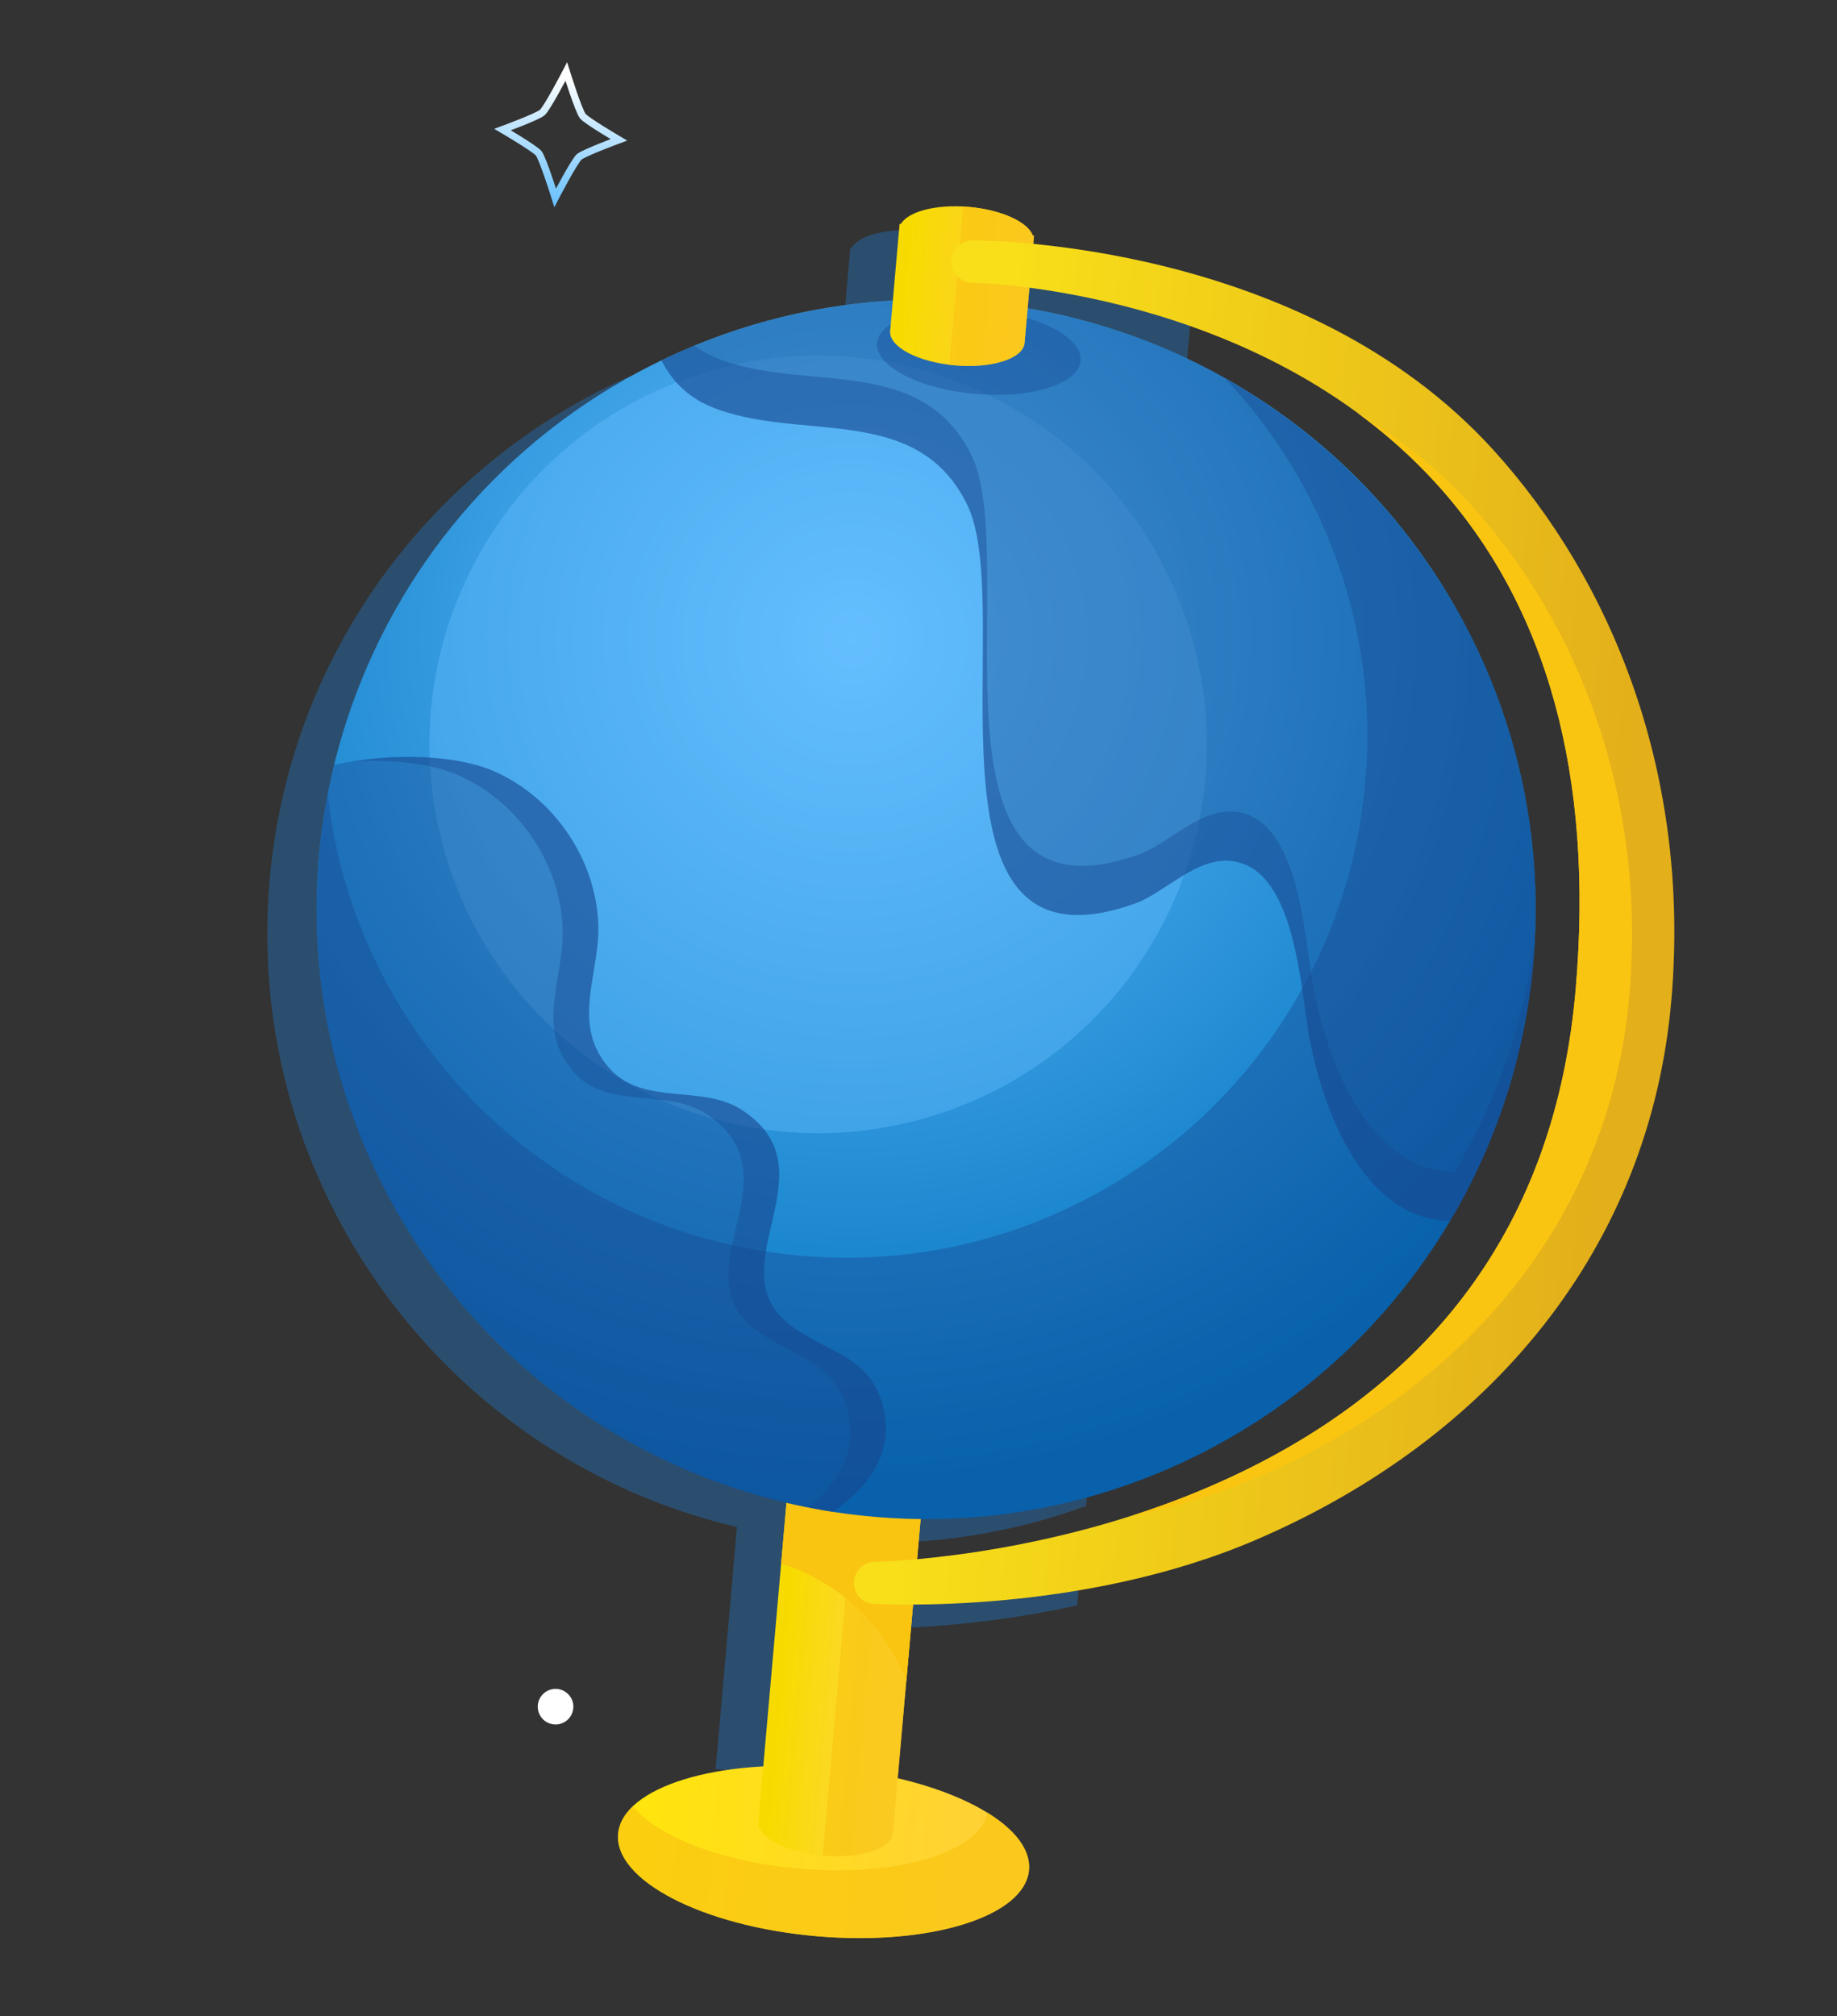
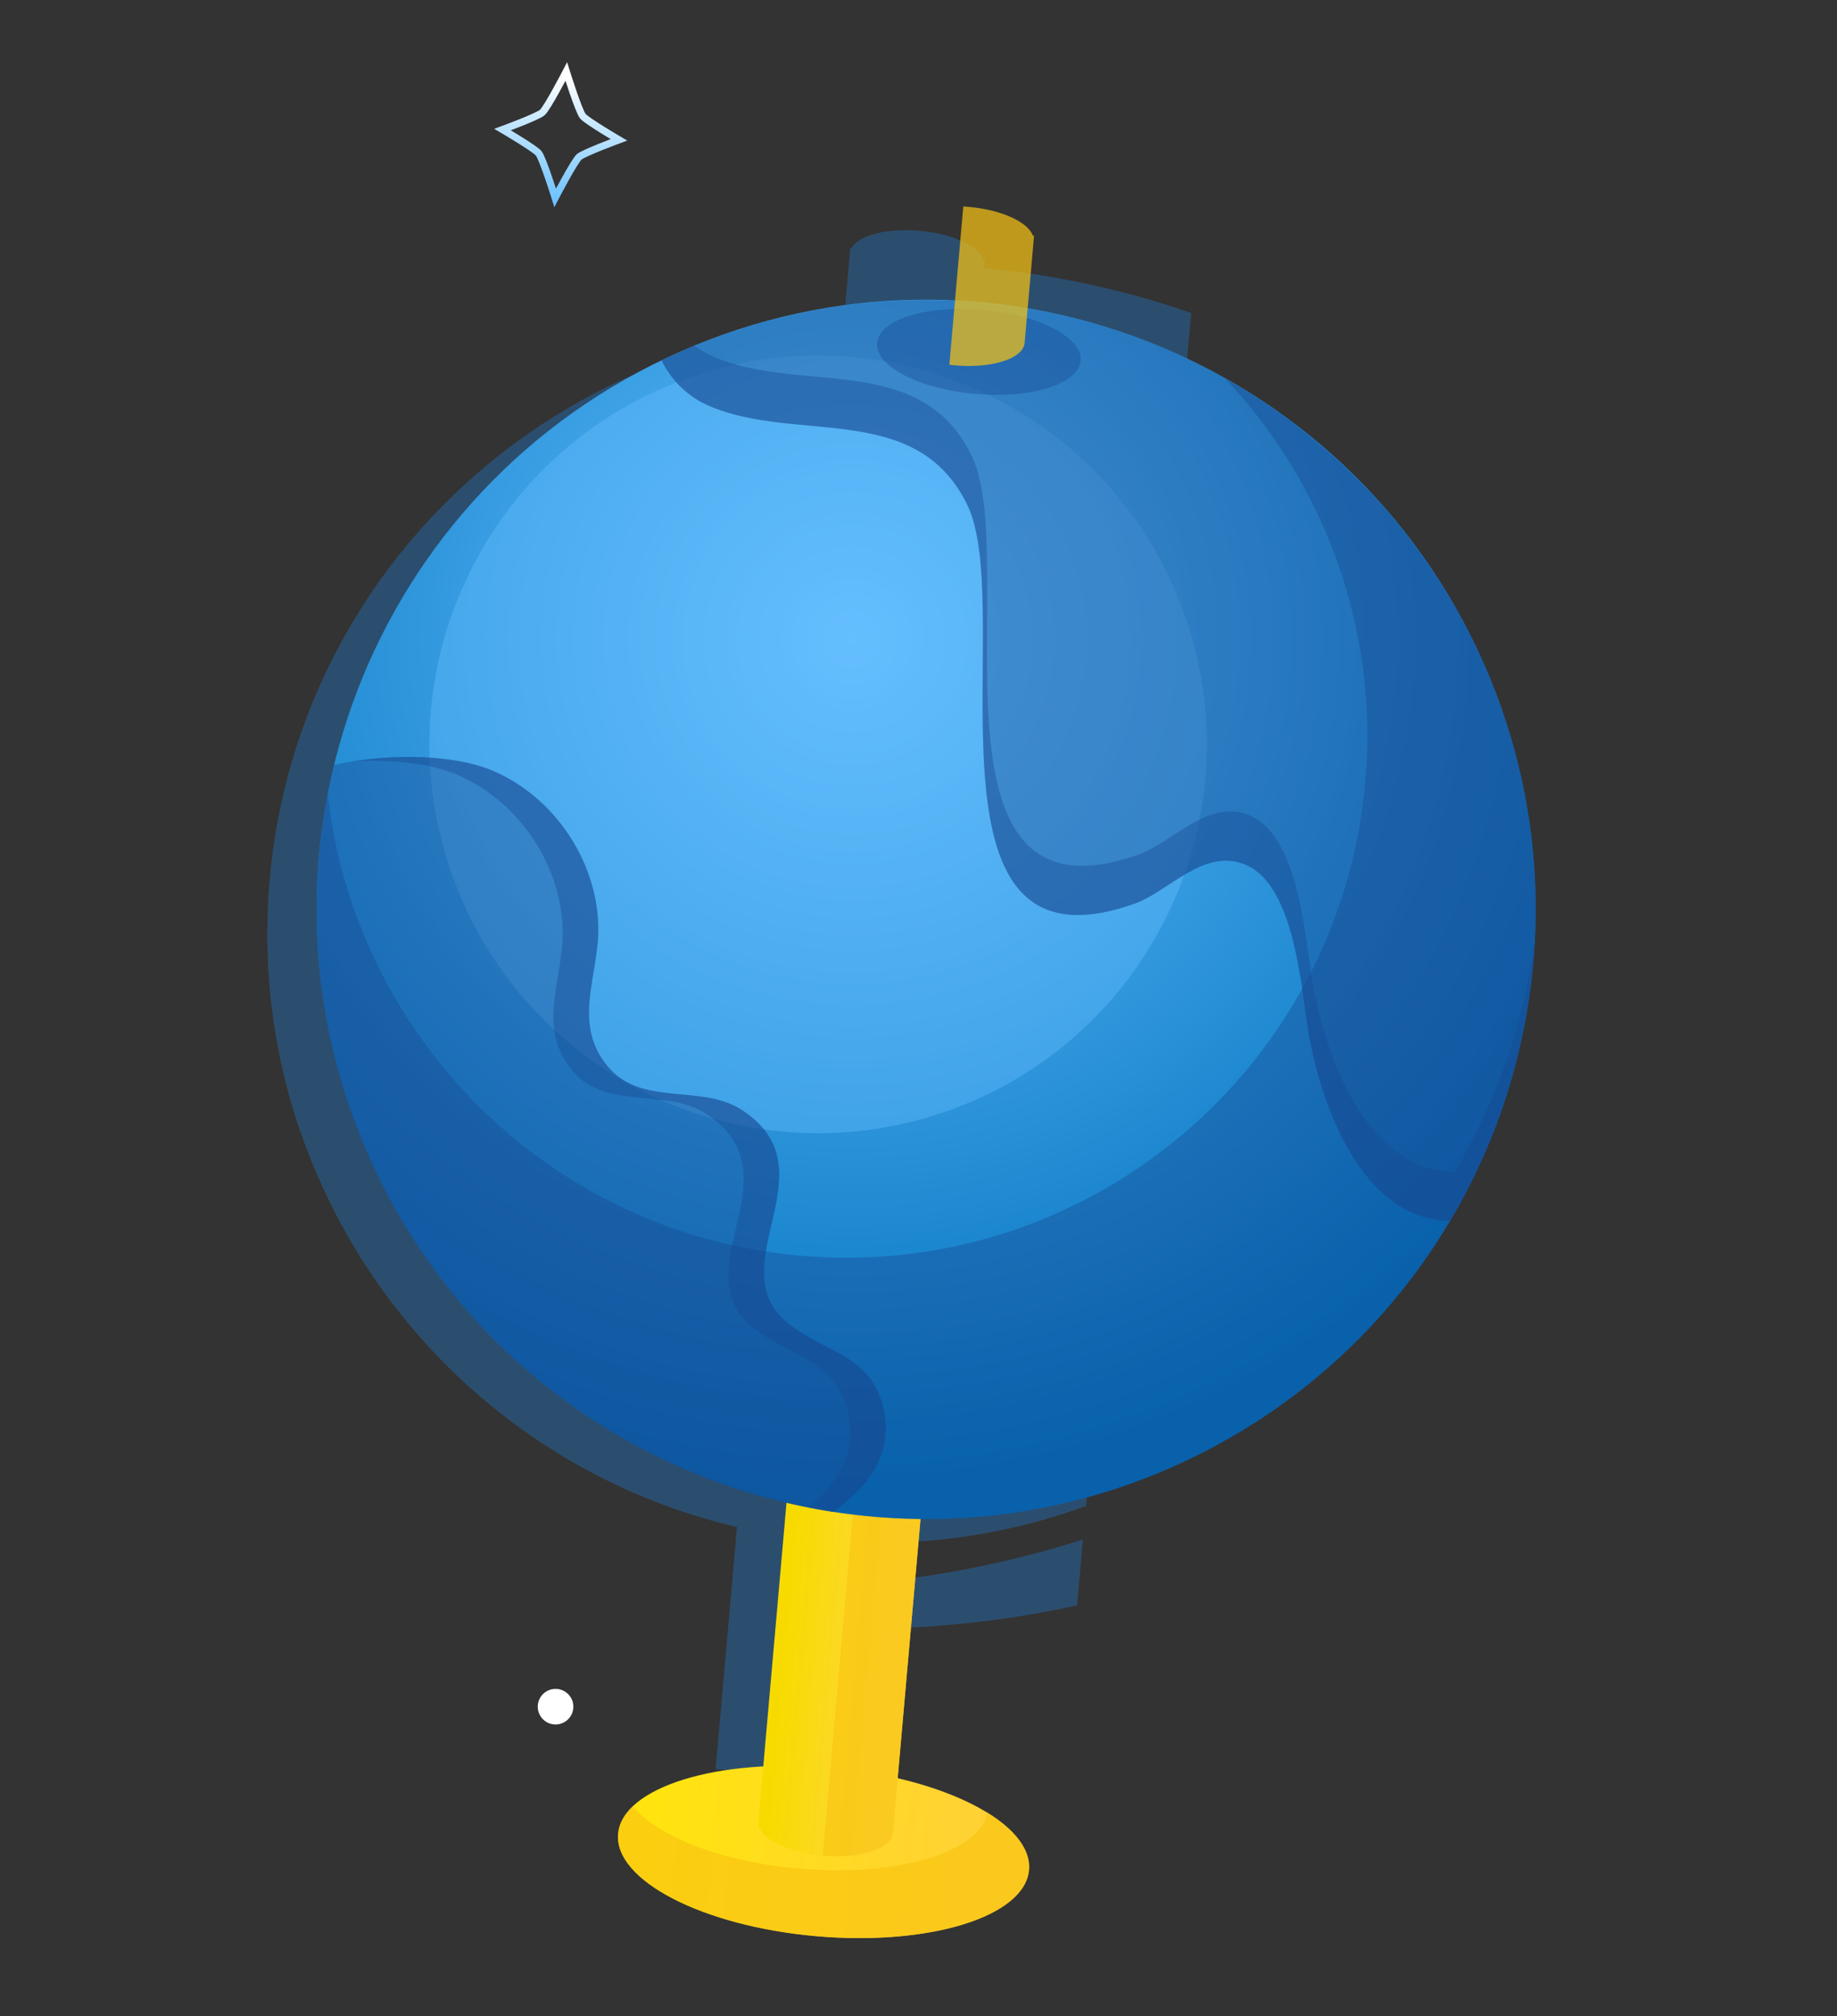
<svg xmlns="http://www.w3.org/2000/svg" width="288" height="316" viewBox="0 0 288 316" fill="none">
  <rect x="0" y="0" width="288" height="316" fill="#333333" stroke="none" />
  <path d="M88.781 11.22C88.781 11.22 90.721 17.428 91.376 18.209C92.031 18.991 97.03 21.919 97.03 21.919C97.03 21.919 91.607 23.928 90.815 24.582C90.032 25.248 87.037 31.01 87.037 31.01C87.037 31.01 85.097 24.802 84.442 24.02C83.787 23.239 78.788 20.311 78.788 20.311C78.788 20.311 84.222 18.314 85.004 17.648C85.785 16.993 88.781 11.22 88.781 11.22Z" stroke="url(#paint0_linear_675_373)" stroke-width="1.126" stroke-miterlimit="10" />
  <path d="M89.861 267.895C89.647 269.425 88.231 270.487 86.712 270.274C85.182 270.06 84.12 268.644 84.333 267.125C84.547 265.595 85.963 264.532 87.493 264.746C89.011 264.971 90.085 266.377 89.86 267.906L89.861 267.895Z" fill="white" />
  <g style="mix-blend-mode:multiply" opacity="0.5">
    <path d="M169.81 241.293C169.81 241.293 169.705 241.329 169.647 241.346C155.837 245.771 143.329 247.484 136.057 248.143L136.614 241.827C148.373 241.948 159.735 239.896 170.273 236.042L185.458 63.719C175.779 58.083 164.983 54.091 153.396 52.143L153.685 48.867C161.475 49.892 173.442 52.27 185.991 57.672L186.749 49.067C174.049 44.612 162.16 42.762 154.29 42.001L154.405 40.699L154.203 40.681C153.44 38.557 149.302 36.632 144.175 36.18C143.883 36.154 143.592 36.129 143.299 36.114C138.55 35.865 134.571 37.007 133.515 38.858L133.313 38.841L132.248 50.924C132.112 50.934 131.986 50.946 131.851 50.945C131.418 50.975 130.986 51.005 130.543 51.033C129.451 51.107 128.356 51.214 127.272 51.322C126.941 51.36 126.6 51.387 126.268 51.425C124.989 51.573 123.718 51.755 122.456 51.96C121.929 52.038 121.4 52.139 120.872 52.228C120.011 52.378 119.149 52.539 118.296 52.724C117.79 52.827 117.272 52.928 116.764 53.041C115.611 53.302 114.468 53.574 113.333 53.87C112.698 54.029 112.071 54.211 111.444 54.393C110.795 54.573 110.145 54.765 109.506 54.968C108.68 55.224 107.854 55.49 107.028 55.756C106.177 56.043 105.338 56.331 104.497 56.641C103.784 56.906 103.081 57.184 102.378 57.461C101.886 57.655 101.394 57.849 100.912 58.055C73.335 69.498 51.94 93.537 44.617 123.645C44.282 125.006 43.992 126.371 43.723 127.76C43.683 127.96 43.63 128.17 43.59 128.37C43.444 129.138 43.308 129.906 43.184 130.675C43.181 130.709 43.178 130.742 43.175 130.776C43.052 131.523 42.94 132.282 42.829 133.029C42.827 133.052 42.825 133.074 42.822 133.108C42.788 133.365 42.754 133.622 42.72 133.879C42.697 134.148 42.65 134.427 42.615 134.695C42.486 135.769 42.368 136.855 42.272 137.944C42.129 139.559 42.034 141.156 41.972 142.756C41.947 143.297 41.957 143.829 41.944 144.359C41.918 145.42 41.894 146.469 41.903 147.521C41.914 148.167 41.948 148.803 41.97 149.449C42.001 150.379 42.02 151.319 42.075 152.24C42.115 152.933 42.192 153.607 42.244 154.301C42.314 155.167 42.384 156.043 42.477 156.911C42.561 157.63 42.658 158.329 42.753 159.038C42.862 159.862 42.97 160.685 43.101 161.511C43.217 162.245 43.357 162.969 43.496 163.694C43.642 164.475 43.787 165.268 43.944 166.051C44.105 166.789 44.278 167.527 44.45 168.266C44.633 169.017 44.804 169.767 44.999 170.508C45.193 171.26 45.41 172.003 45.627 172.745C45.835 173.465 46.033 174.172 46.264 174.882C46.503 175.638 46.754 176.383 47.015 177.141C47.249 177.818 47.482 178.505 47.729 179.172C48.013 179.931 48.307 180.692 48.603 181.442C48.863 182.087 49.112 182.719 49.384 183.354C49.712 184.129 50.052 184.882 50.392 185.647C50.667 186.248 50.942 186.849 51.228 187.451C51.6 188.23 51.985 188.998 52.37 189.756C52.66 190.313 52.95 190.87 53.24 191.427C53.658 192.21 54.087 192.983 54.528 193.756C54.822 194.268 55.127 194.781 55.421 195.294C55.894 196.081 56.368 196.869 56.865 197.637C57.163 198.104 57.472 198.572 57.772 199.028C58.301 199.821 58.83 200.614 59.383 201.397C59.674 201.819 59.977 202.23 60.28 202.641C60.864 203.45 61.461 204.249 62.081 205.038C62.365 205.403 62.651 205.756 62.936 206.109C63.588 206.924 64.251 207.739 64.939 208.535C65.194 208.84 65.463 209.124 65.719 209.429C66.448 210.262 67.19 211.085 67.955 211.899C68.172 212.133 68.401 212.356 68.617 212.59C69.436 213.442 70.265 214.296 71.12 215.117C71.276 215.267 71.444 215.417 71.6 215.566C72.528 216.451 73.469 217.325 74.445 218.18C74.508 218.231 74.571 218.293 74.645 218.345C86.108 228.366 100.034 235.721 115.543 239.349L112.2 277.28L133.292 279.138L135.391 255.321C142.46 255.288 155.072 254.715 168.866 251.622L169.773 241.335L169.81 241.293Z" fill="#236AAB" />
  </g>
  <path d="M161.321 293.117C160.679 300.409 145.741 305.051 127.948 303.483C110.155 301.915 96.259 294.732 96.902 287.44C97.544 280.148 112.482 275.506 130.275 277.074C148.068 278.642 161.964 285.824 161.321 293.117Z" fill="url(#paint1_linear_675_373)" />
  <g style="mix-blend-mode:multiply" opacity="0.7">
    <path d="M154.787 284.119C153.662 290.34 140.632 294.246 125.195 292.886C113.101 291.82 103.039 287.836 99.227 283.113C97.869 284.406 97.051 285.861 96.913 287.431C96.27 294.724 110.166 301.906 127.959 303.474C145.752 305.042 160.69 300.4 161.332 293.108C161.612 289.933 159.142 286.787 154.799 284.109L154.787 284.119Z" fill="#FAC511" />
  </g>
  <path d="M144.829 230.193C144.068 228.056 139.929 226.143 134.802 225.691C129.675 225.239 125.275 226.412 124.142 228.37L123.94 228.352L118.898 285.569C118.785 288.001 123.28 290.364 129.047 290.872C134.813 291.38 139.652 289.84 139.967 287.425L145.009 230.208L144.807 230.191L144.829 230.193Z" fill="url(#paint2_linear_675_373)" />
  <g style="mix-blend-mode:multiply">
-     <path d="M142.095 263.531L145.031 230.21L144.829 230.193C144.068 228.056 139.929 226.143 134.802 225.691C129.675 225.239 125.275 226.412 124.142 228.37L123.94 228.352L122.464 245.102C131.524 247.879 138.767 254.848 142.095 263.531Z" fill="#FAC511" />
-   </g>
+     </g>
  <g style="mix-blend-mode:multiply" opacity="0.7">
    <path d="M144.83 230.193C144.069 228.057 139.93 226.143 134.803 225.691C134.78 225.69 134.758 225.688 134.735 225.686L128.993 290.857C128.993 290.857 129.037 290.861 129.06 290.863C134.826 291.371 139.666 289.83 139.98 287.415L145.022 230.199L144.82 230.181L144.83 230.193Z" fill="#FAC511" />
  </g>
  <path d="M188.103 227.899C235.248 204.204 254.258 146.776 230.563 99.631C206.867 52.486 149.44 33.476 102.295 57.171C55.149 80.866 36.139 138.294 59.835 185.439C83.53 232.584 140.958 251.594 188.103 227.899Z" fill="url(#paint3_radial_675_373)" />
  <path opacity="0.4" d="M146.553 174.801C178.652 164.702 196.487 130.493 186.389 98.394C176.29 66.294 142.081 48.459 109.982 58.558C77.882 68.657 60.047 102.866 70.146 134.965C80.245 167.064 114.453 184.899 146.553 174.801Z" fill="#65BFFF" />
  <g style="mix-blend-mode:multiply" opacity="0.4">
    <path d="M192.054 59.303C207.512 75.691 216.177 98.355 214.042 122.576C210.08 167.542 170.418 200.781 125.452 196.818C85.995 193.341 55.574 162.373 51.386 124.456C50.778 127.636 50.322 130.886 50.031 134.185C45.4 186.746 84.254 233.11 136.815 237.741C189.376 242.373 235.741 203.518 240.372 150.957C243.772 112.375 223.731 77.166 192.053 59.315L192.054 59.303Z" fill="#174991" />
  </g>
  <g style="mix-blend-mode:multiply" opacity="0.4">
    <path d="M138.357 220.116C136.266 212.413 129.257 211.886 123.746 207.579C112.281 198.609 130.786 183.496 116.37 174.017C110.054 169.865 100.873 173.465 95.515 167.419C89.438 160.553 94.008 152.826 93.798 145.074C93.515 134.817 86.883 125.007 77.433 120.884C71.609 118.336 61.473 117.884 52.375 119.897C51.254 124.536 50.45 129.304 50.019 134.195C45.571 184.67 81.234 229.407 130.618 236.981C136.19 233.029 140.404 227.679 138.356 220.127L138.357 220.116Z" fill="#174991" />
  </g>
  <g style="mix-blend-mode:multiply" opacity="0.4">
    <path d="M138.357 220.115C136.266 212.412 129.257 211.885 123.746 207.578C112.281 198.608 130.786 183.494 116.37 174.016C110.054 169.864 100.873 173.464 95.515 167.418C89.438 160.551 94.008 152.825 93.798 145.073C93.515 134.816 86.883 125.006 77.433 120.883C72.218 118.603 63.553 118.009 55.272 119.349C61.682 118.975 67.789 119.728 71.839 121.498C81.289 125.621 87.932 135.432 88.215 145.689C88.425 153.441 83.855 161.167 89.932 168.034C95.278 174.079 104.46 170.479 110.787 174.632C125.203 184.121 106.697 199.235 118.163 208.194C123.674 212.501 130.683 213.028 132.774 220.731C134.61 227.484 131.423 232.472 126.746 236.277C128.035 236.526 129.326 236.764 130.631 236.97C136.202 233.017 140.416 227.668 138.368 220.116L138.357 220.115Z" fill="#174991" />
  </g>
  <g style="mix-blend-mode:multiply" opacity="0.4">
    <path d="M153.588 47.399C135.795 45.831 118.726 49.256 103.729 56.505C105.296 59.639 107.783 62.199 111.348 63.7C125.152 69.484 143.634 62.848 151.623 79.064C159.68 95.41 142.153 154.466 177.972 141.613C183.203 139.734 188.749 132.862 195.198 135.511C203.326 138.861 204.005 155.914 205.279 162.629C207.989 176.774 215.084 191.34 227.383 191.361C234.484 179.414 239.082 165.732 240.383 150.968C245.014 98.407 206.159 52.043 153.599 47.411L153.588 47.399Z" fill="#174991" />
  </g>
  <g style="mix-blend-mode:multiply" opacity="0.4">
    <path d="M228.051 183.642C215.752 183.621 208.658 169.055 205.947 154.91C204.661 148.205 203.981 131.152 195.866 127.792C189.418 125.132 183.871 132.015 178.64 133.894C142.821 146.747 160.348 87.691 152.292 71.345C144.302 55.129 125.808 61.775 112.016 55.981C110.861 55.495 109.829 54.884 108.884 54.19C107.136 54.906 105.407 55.67 103.718 56.493C105.284 59.627 107.772 62.187 111.337 63.688C125.141 69.472 143.623 62.836 151.612 79.052C159.669 95.398 142.142 154.455 177.961 141.601C183.192 139.722 188.738 132.85 195.187 135.499C203.315 138.85 203.994 155.903 205.268 162.618C207.978 176.763 215.073 191.328 227.372 191.349C234.473 179.403 239.071 165.721 240.372 150.956C240.481 149.722 240.543 148.495 240.606 147.269C238.886 160.503 234.513 172.792 228.062 183.643L228.051 183.642Z" fill="#174991" />
  </g>
  <g style="mix-blend-mode:multiply" opacity="0.4">
    <path d="M169.413 56.55C169.092 60.196 161.686 62.517 152.879 61.741C144.072 60.965 137.185 57.385 137.507 53.738C137.828 50.092 145.234 47.771 154.041 48.547C162.848 49.323 169.735 52.904 169.413 56.55Z" fill="#174991" />
  </g>
-   <path d="M161.927 36.931C161.164 34.806 157.026 32.881 151.899 32.429C146.772 31.977 142.361 33.149 141.239 35.108L141.037 35.09L139.55 51.963C139.438 54.396 143.933 56.759 149.699 57.267C155.466 57.775 160.305 56.234 160.62 53.82L162.106 36.947L161.905 36.929L161.927 36.931Z" fill="url(#paint4_linear_675_373)" />
  <g style="mix-blend-mode:multiply" opacity="0.7">
    <path d="M161.927 36.931C161.165 34.806 157.027 32.881 151.899 32.43C151.608 32.404 151.316 32.378 151.023 32.364L148.838 57.169C149.129 57.195 149.408 57.242 149.711 57.269C155.477 57.777 160.316 56.236 160.631 53.821L162.118 36.948L161.916 36.93L161.927 36.931Z" fill="#FAC511" />
  </g>
-   <path d="M136.899 251.418C135.227 251.271 133.903 249.877 133.885 248.157C133.865 246.323 135.332 244.824 137.165 244.805C137.425 244.805 163.297 244.383 189.682 232.994C224.588 217.935 243.881 191.709 247.032 155.049C249.91 121.622 242.591 94.984 225.258 75.876C197.435 45.193 152.898 44.321 152.446 44.315C150.583 44.287 149.155 42.793 149.169 40.963C149.194 39.133 150.691 37.671 152.522 37.685C154.464 37.709 204.399 37.757 234.15 70.554C252.76 91.075 265.081 121.387 262.035 156.722C258.696 195.513 233.827 225.487 196.917 241.353C169.325 253.213 138.324 251.408 137.227 251.413C137.115 251.403 137.002 251.405 136.901 251.396L136.899 251.418Z" fill="url(#paint5_linear_675_373)" />
  <g style="mix-blend-mode:multiply">
-     <path d="M255.456 155.949C258.166 124.429 247.183 97.401 230.583 79.092C225.245 73.206 219.179 68.522 212.885 64.768C217.217 67.953 221.404 71.635 225.257 75.886C242.579 94.994 249.91 121.632 247.032 155.06C243.882 191.708 224.578 217.933 189.682 233.004C185.533 234.798 181.397 236.31 177.371 237.606C183.878 236.258 190.733 234.295 197.372 231.443C230.287 217.294 252.463 190.553 255.444 155.959L255.456 155.949Z" fill="#FAC511" />
-   </g>
+     </g>
  <defs>
    <linearGradient id="paint0_linear_675_373" x1="88.911" y1="9.75" x2="86.908" y2="32.48" gradientUnits="userSpaceOnUse">
      <stop offset="0.1" stop-color="white" />
      <stop offset="1" stop-color="#65BFFF" />
    </linearGradient>
    <linearGradient id="paint1_linear_675_373" x1="96.913" y1="287.441" x2="161.321" y2="293.117" gradientUnits="userSpaceOnUse">
      <stop offset="0.08" stop-color="#FFE40E" />
      <stop offset="0.93" stop-color="#FFD038" />
    </linearGradient>
    <linearGradient id="paint2_linear_675_373" x1="121.384" y1="257.353" x2="142.476" y2="259.211" gradientUnits="userSpaceOnUse">
      <stop offset="0.08" stop-color="#F7DB00" />
      <stop offset="0.93" stop-color="#FFD747" />
    </linearGradient>
    <radialGradient id="paint3_radial_675_373" cx="0" cy="0" r="1" gradientUnits="userSpaceOnUse" gradientTransform="translate(133.228 99.93) rotate(5.036) scale(142.943 142.943)">
      <stop stop-color="#65BFFF" />
      <stop offset="0.93" stop-color="#0072BD" />
    </radialGradient>
    <linearGradient id="paint4_linear_675_373" x1="140.271" y1="43.909" x2="161.352" y2="45.767" gradientUnits="userSpaceOnUse">
      <stop offset="0.08" stop-color="#F7DB00" />
      <stop offset="0.93" stop-color="#FFD038" />
    </linearGradient>
    <linearGradient id="paint5_linear_675_373" x1="140.089" y1="144.009" x2="262.218" y2="154.771" gradientUnits="userSpaceOnUse">
      <stop offset="0.08" stop-color="#F8DF19" />
      <stop offset="0.93" stop-color="#E3AF1A" />
    </linearGradient>
  </defs>
</svg>